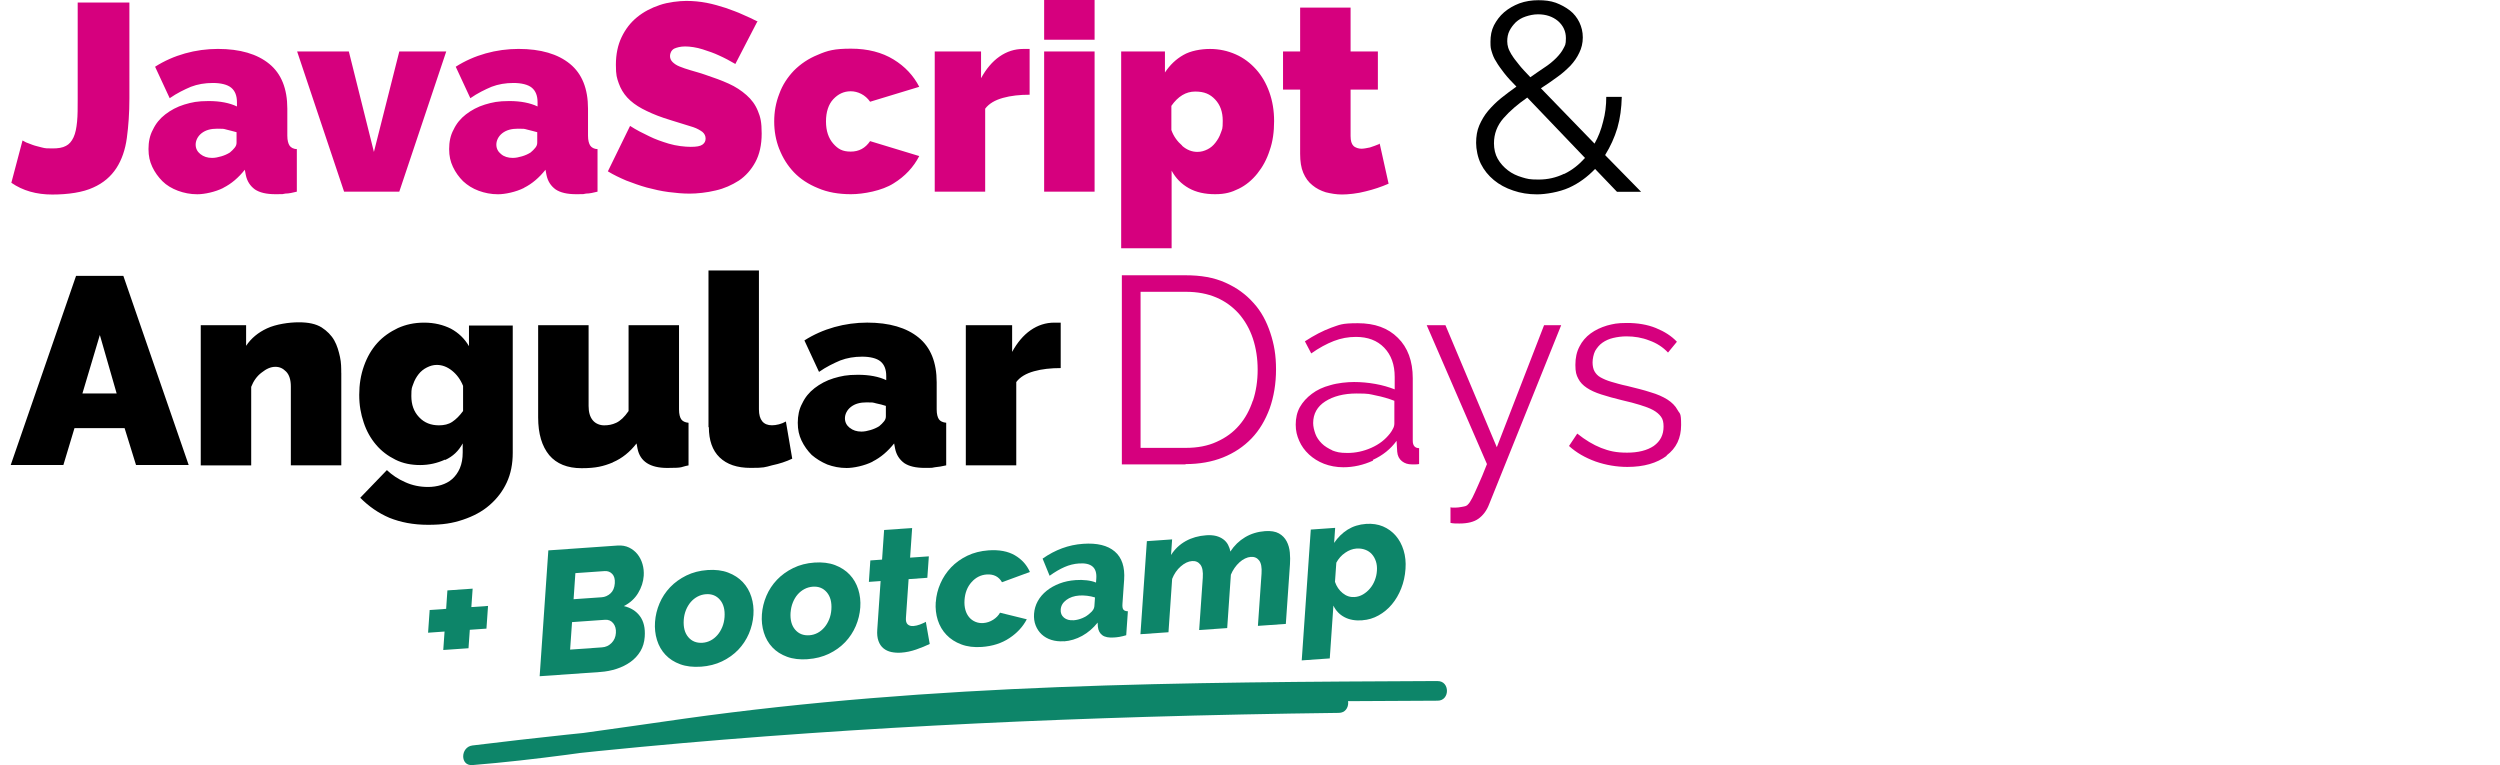
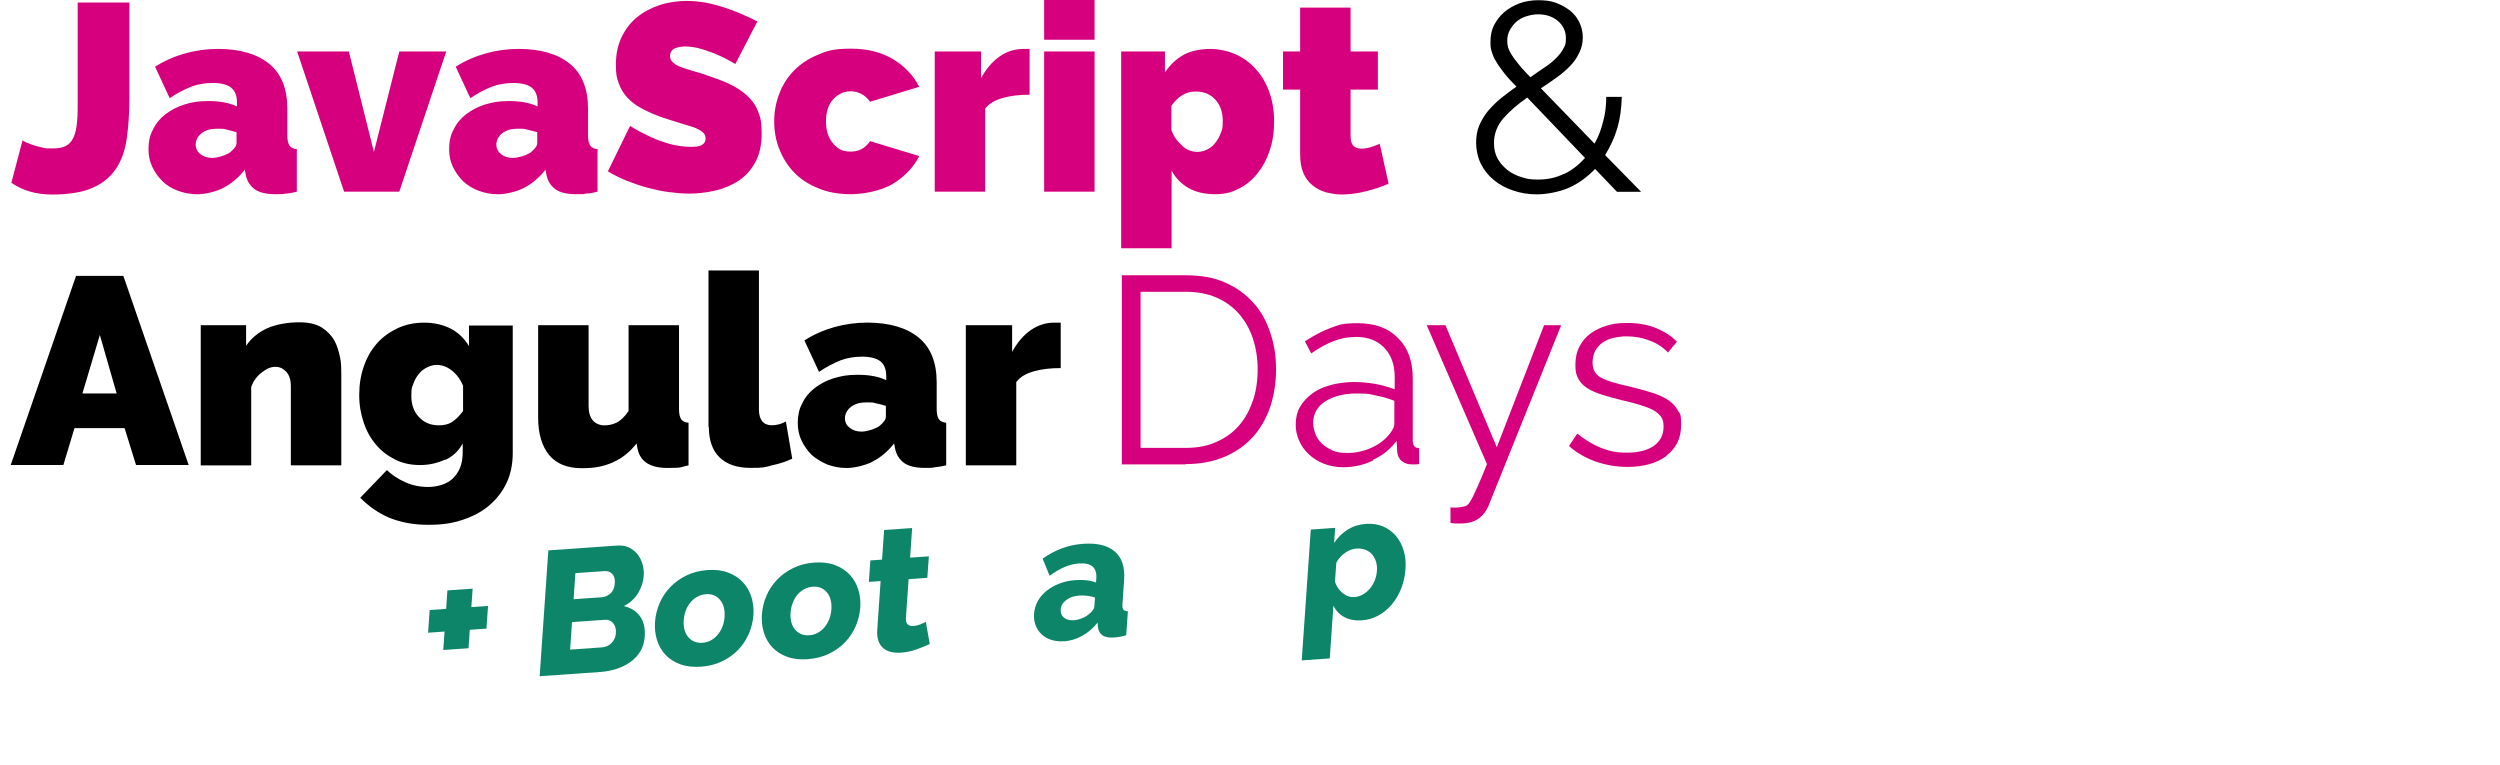
<svg xmlns="http://www.w3.org/2000/svg" id="Ebene_1" version="1.1" viewBox="0 0 537.113 164.381">
  <path d="M2.303,99.905h11.314l2.385-7.925h10.767l2.456,7.925h11.314l-14.039-40.638h-10.157L2.303,99.905ZM17.705,84.54l3.747-12.569,3.613,12.569s-7.36,0-7.36,0ZM73.314,80.102c0-1.022,0-2.187-.269-3.416-.269-1.228-.61-2.456-1.228-3.55-.61-1.094-1.569-2.053-2.725-2.797-1.228-.753-2.797-1.094-4.904-1.094s-4.904.412-6.813,1.3c-1.91.888-3.407,2.116-4.5,3.756v-4.438h-9.745v30.122h10.839v-16.872c.475-1.228,1.228-2.322,2.25-3.075,1.022-.816,1.972-1.228,2.932-1.228s1.632.341,2.313,1.022c.681.681,1.022,1.775,1.022,3.209v16.935h10.839v-19.875h-.009ZM95.664,98.812c1.632-.753,2.86-1.91,3.747-3.55v1.91c0,1.363-.206,2.456-.61,3.416-.412.959-.959,1.703-1.641,2.322-.681.61-1.497,1.022-2.385,1.3-.888.269-1.838.412-2.797.412-1.775,0-3.407-.341-4.904-1.022-1.569-.681-2.86-1.569-3.954-2.6l-5.729,5.944c1.838,1.847,3.882,3.281,6.267,4.303,2.385.959,5.11,1.506,8.311,1.506s5.244-.341,7.495-1.094c2.25-.753,4.16-1.775,5.72-3.138,1.569-1.363,2.797-2.941,3.685-4.85.888-1.91,1.291-4.025,1.291-6.419v-27.316h-9.404v4.438c-.959-1.641-2.25-2.869-3.882-3.756-1.632-.816-3.541-1.3-5.729-1.3s-3.954.412-5.657,1.165c-1.703.816-3.2,1.847-4.429,3.209-1.228,1.363-2.178,3.003-2.86,4.922-.681,1.91-1.022,3.963-1.022,6.213s.341,4.097.959,5.944c.61,1.847,1.497,3.416,2.654,4.778,1.156,1.363,2.519,2.394,4.16,3.209,1.632.816,3.407,1.156,5.316,1.156s3.676-.412,5.316-1.156M90.007,89.596c-1.094-1.156-1.632-2.663-1.632-4.509s.134-1.775.412-2.591c.269-.816.681-1.506,1.156-2.116s1.094-1.094,1.775-1.434,1.363-.547,2.116-.547c1.156,0,2.25.412,3.272,1.228s1.838,1.91,2.385,3.281v5.397c-.753,1.022-1.497,1.775-2.322,2.322-.816.547-1.775.753-2.86.753-1.703,0-3.138-.547-4.222-1.703M131.721,99.296c1.91-.816,3.613-2.187,5.038-4.025l.206,1.094c.547,2.797,2.725,4.169,6.401,4.169s2.725-.206,4.563-.547v-9.153c-.753-.072-1.291-.341-1.569-.753s-.475-1.094-.475-2.116v-18.1h-10.839v18.441c-.888,1.3-1.775,2.116-2.654,2.528-.888.412-1.703.547-2.591.547s-1.838-.341-2.456-1.094-.888-1.775-.888-3.075v-17.347h-10.839v19.804c0,3.55.816,6.213,2.385,8.122,1.569,1.847,3.882,2.797,6.948,2.797s4.698-.412,6.679-1.228M152.296,91.783c0,2.797.753,4.985,2.313,6.491,1.569,1.506,3.747,2.25,6.679,2.25s3.003-.134,4.563-.547c1.632-.341,3.066-.816,4.357-1.434l-1.363-7.988c-.475.269-.95.475-1.497.61s-1.022.206-1.497.206c-1.838,0-2.797-1.156-2.797-3.416v-29.844h-10.839v33.672h.081ZM187.465,99.161c1.775-.888,3.272-2.187,4.635-3.891l.206,1.094c.269,1.363.959,2.394,1.981,3.138,1.022.681,2.456,1.022,4.429,1.022s1.291,0,2.116-.134c.753-.072,1.632-.206,2.456-.412v-9.153c-.753-.072-1.291-.341-1.569-.753s-.475-1.094-.475-2.116v-5.809c0-4.303-1.291-7.513-3.882-9.628s-6.267-3.209-11.045-3.209-9.539,1.3-13.492,3.828l3.138,6.76c1.569-1.094,3.138-1.847,4.563-2.456,1.434-.547,2.994-.816,4.698-.816s3.138.341,3.954,1.022,1.228,1.703,1.228,3.138v.888c-1.569-.753-3.613-1.156-6.06-1.156s-3.613.278-5.245.753c-1.569.475-2.932,1.228-4.088,2.116s-2.044,1.981-2.654,3.281c-.681,1.228-.959,2.663-.959,4.169s.269,2.663.816,3.828c.547,1.156,1.3,2.187,2.178,3.075.959.816,2.044,1.506,3.344,2.053,1.291.475,2.654.753,4.16.753s3.819-.475,5.585-1.363M182.552,91.918c-.681-.547-1.022-1.228-1.022-2.053s.412-1.775,1.3-2.456c.888-.681,1.972-.959,3.335-.959s1.291,0,2.044.206c.753.134,1.434.341,2.116.547v2.25c0,.412-.134.753-.412,1.094-.269.341-.61.681-1.022,1.022-.547.341-1.156.61-1.838.816-.681.206-1.363.341-1.972.341-1.022,0-1.838-.269-2.519-.816M227.879,69.317h-1.363c-1.838,0-3.541.547-5.11,1.641s-2.86,2.663-3.954,4.644v-5.738h-9.951v30.113h10.839v-17.894c.816-1.094,2.116-1.847,3.819-2.322s3.613-.681,5.729-.681v-9.763h-.009Z" />
  <path d="M2.437,39.267c2.456,1.703,5.388,2.528,8.795,2.528s6.607-.475,8.795-1.506c2.178-.959,3.819-2.394,4.976-4.169,1.156-1.775,1.91-3.963,2.25-6.491s.547-5.325.547-8.472V.547h-11.108v20.691c0,1.91,0,3.622-.134,4.913-.134,1.363-.341,2.456-.753,3.344s-.95,1.506-1.632,1.847c-.753.412-1.703.547-2.86.547s-1.569,0-2.313-.206-1.434-.341-1.972-.547c-.547-.206-1.022-.412-1.434-.547-.412-.206-.61-.341-.753-.412l-2.403,9.09ZM47.961,40.36c1.775-.888,3.272-2.187,4.635-3.891l.206,1.094c.269,1.363.95,2.394,1.972,3.138,1.022.681,2.456,1.022,4.429,1.022s1.291,0,2.116-.134c.753,0,1.632-.206,2.456-.412v-9.153c-.753,0-1.291-.341-1.569-.753-.269-.412-.475-1.094-.475-2.116v-5.809c0-4.303-1.291-7.513-3.882-9.628-2.591-2.116-6.267-3.209-11.036-3.209s-9.539,1.3-13.492,3.828l3.138,6.76c1.569-1.094,3.138-1.847,4.563-2.456,1.434-.547,2.994-.816,4.707-.816s3.138.341,3.954,1.022,1.228,1.703,1.228,3.138v.888c-1.569-.753-3.613-1.165-6.069-1.165s-3.613.269-5.244.753c-1.569.475-2.932,1.228-4.088,2.116s-2.044,1.981-2.654,3.281c-.681,1.228-.95,2.663-.95,4.169s.269,2.663.816,3.828,1.291,2.187,2.178,3.075,2.044,1.569,3.335,2.053c1.291.475,2.654.753,4.16.753s3.819-.475,5.585-1.363M43.058,33.117c-.681-.547-1.022-1.228-1.022-2.053s.412-1.775,1.291-2.456c.888-.681,1.972-.959,3.335-.959s1.291,0,2.044.206,1.434.341,2.116.547v2.25c0,.412-.134.753-.412,1.094-.269.341-.61.681-1.022,1.022-.547.341-1.156.619-1.838.816-.681.206-1.363.341-1.972.341-1.022,0-1.838-.269-2.519-.816M85.785,41.176l10.086-30.113h-10.086l-5.451,21.579-5.388-21.579h-11.108l10.086,30.113h11.861ZM112.563,40.36c1.775-.888,3.272-2.187,4.635-3.891l.206,1.094c.269,1.363.95,2.394,1.972,3.138,1.022.681,2.456,1.022,4.429,1.022s1.291,0,2.116-.134c.753,0,1.632-.206,2.456-.412v-9.153c-.753,0-1.291-.341-1.569-.753-.269-.412-.475-1.094-.475-2.116v-5.809c0-4.303-1.291-7.513-3.882-9.628-2.591-2.116-6.267-3.209-11.045-3.209s-9.539,1.3-13.492,3.828l3.138,6.76c1.569-1.094,3.138-1.847,4.563-2.456,1.434-.547,3.003-.816,4.698-.816s3.138.341,3.954,1.022c.816.681,1.228,1.703,1.228,3.138v.888c-1.569-.753-3.613-1.165-6.06-1.165s-3.613.269-5.244.753c-1.569.475-2.932,1.228-4.088,2.116s-2.044,1.981-2.654,3.281c-.681,1.228-.95,2.663-.95,4.169s.269,2.663.816,3.828,1.291,2.187,2.178,3.075c.959.888,2.044,1.569,3.344,2.053,1.291.475,2.654.753,4.16.753s3.819-.475,5.585-1.363M107.659,33.117c-.681-.547-1.022-1.228-1.022-2.053s.412-1.775,1.291-2.456c.888-.681,1.981-.959,3.335-.959s1.291,0,2.044.206,1.434.341,2.116.547v2.25c0,.412-.134.753-.412,1.094-.269.341-.61.681-1.022,1.022-.547.341-1.156.619-1.838.816-.681.206-1.363.341-1.972.341-1.022,0-1.91-.269-2.519-.816M162.659,4.572c-.888-.475-1.981-.959-3.066-1.434-1.156-.547-2.385-.959-3.685-1.434-1.291-.412-2.654-.816-4.088-1.094-1.434-.269-2.86-.412-4.366-.412s-3.954.269-5.72.888c-1.838.619-3.407,1.434-4.841,2.591-1.434,1.165-2.519,2.591-3.344,4.303-.816,1.703-1.228,3.685-1.228,5.944s.206,2.797.61,3.963c.412,1.165,1.022,2.187,1.838,3.075s1.91,1.703,3.2,2.394c1.291.681,2.797,1.363,4.635,1.981,1.228.412,2.385.753,3.478,1.094s2.044.619,2.86.888,1.497.681,1.972,1.022c.475.412.681.888.681,1.434s-.206.959-.681,1.3-1.291.475-2.519.475-3.138-.206-4.707-.681-2.932-.959-4.16-1.569c-1.434-.681-2.797-1.363-4.16-2.25l-4.769,9.763c1.228.753,2.519,1.363,3.954,1.981,1.434.547,2.932,1.094,4.429,1.506,1.569.412,3.066.753,4.635.959s3.066.341,4.563.341,3.676-.206,5.585-.681c1.838-.412,3.478-1.165,4.976-2.116,1.434-.959,2.654-2.322,3.541-3.963.888-1.641,1.363-3.685,1.363-6.15s-.269-3.55-.816-4.85c-.547-1.363-1.363-2.456-2.456-3.416s-2.313-1.775-3.819-2.456c-1.497-.681-3.2-1.3-5.038-1.91-1.156-.412-2.25-.681-3.138-.959-.95-.269-1.703-.547-2.385-.816-.681-.269-1.156-.619-1.497-.959s-.547-.753-.547-1.3.269-1.228.888-1.569c.61-.269,1.363-.475,2.385-.475s2.456.206,3.747.619c1.291.412,2.456.816,3.478,1.3,1.228.547,2.385,1.165,3.541,1.847l4.769-9.216h-.134v.072h0l.036-.027ZM167.428,32.023c.753,1.91,1.775,3.55,3.138,4.985,1.363,1.434,3.138,2.591,5.182,3.416,2.044.888,4.429,1.3,7.091,1.3s6.679-.753,9.135-2.322c2.456-1.506,4.294-3.487,5.522-5.872l-10.561-3.209c-1.022,1.506-2.385,2.25-4.16,2.25s-2.725-.547-3.747-1.703c-1.022-1.165-1.569-2.734-1.569-4.778s.547-3.685,1.569-4.778,2.25-1.703,3.747-1.703,3.138.753,4.16,2.25l10.561-3.209c-1.228-2.394-3.066-4.375-5.522-5.872-2.456-1.506-5.522-2.322-9.135-2.322s-5.047.412-7.091,1.3c-2.044.816-3.747,1.981-5.182,3.416-1.363,1.434-2.456,3.075-3.138,4.985-.753,1.91-1.094,3.891-1.094,5.944s.341,4.025,1.094,5.944M221.2,10.516h-1.363c-1.838,0-3.541.547-5.11,1.641s-2.86,2.663-3.954,4.644v-5.738h-9.951v30.113h10.839v-17.822c.816-1.094,2.116-1.847,3.819-2.322s3.613-.681,5.729-.681v-9.835h-.009ZM235.168,11.063h-10.839v30.113h10.839V11.063ZM235.168-.619h-10.839v9.153h10.839V-.619ZM266.106,40.566c1.569-.753,2.932-1.91,4.025-3.281,1.156-1.434,2.044-3.075,2.654-4.985.681-1.91.95-4.025.95-6.284s-.341-4.303-1.022-6.213-1.632-3.55-2.86-4.913c-1.228-1.363-2.654-2.456-4.366-3.209-1.703-.753-3.541-1.165-5.522-1.165s-4.222.412-5.729,1.3c-1.569.888-2.86,2.116-3.954,3.756v-4.509h-9.404v42.27h10.839v-16.666c.888,1.641,2.116,2.869,3.685,3.756,1.569.888,3.478,1.3,5.657,1.3s3.541-.412,5.038-1.156h.009ZM253.976,31.279c-1.022-.888-1.838-1.981-2.313-3.344v-5.191c1.434-2.053,3.138-3.075,5.11-3.075s3.2.547,4.294,1.703c1.094,1.165,1.632,2.663,1.632,4.572s-.134,1.775-.412,2.591c-.269.816-.681,1.506-1.156,2.116-.475.619-1.022,1.094-1.703,1.434-.681.341-1.363.547-2.178.547-1.156,0-2.25-.412-3.272-1.3M296.362,30.929c-.681.269-1.363.547-2.044.753-.681.134-1.291.269-1.838.269s-1.3-.206-1.703-.619c-.412-.412-.61-1.094-.61-2.116v-9.969h5.863v-8.194h-5.863V1.632h-10.839v9.422h-3.676v8.194h3.676v13.797c0,1.641.206,3.003.681,4.097s1.094,1.981,1.972,2.663c.816.681,1.775,1.165,2.86,1.506,1.094.269,2.25.475,3.478.475s3.407-.206,5.11-.681c1.703-.412,3.344-.959,4.904-1.641l-1.91-8.606h-.072v.072h.009Z" fill="#d6007e" />
  <path d="M336.023,37.348c-1.703.816-3.478,1.228-5.451,1.228s-2.385-.134-3.541-.475c-1.156-.341-2.178-.816-3.066-1.506-.888-.681-1.632-1.506-2.178-2.456-.547-.959-.816-2.116-.816-3.344,0-2.053.681-3.828,2.044-5.397s3.066-3.003,5.11-4.438l12.407,12.972c-1.291,1.434-2.725,2.591-4.429,3.416h-.081ZM324.781,11.807c-.341-.619-.61-1.094-.753-1.569-.134-.475-.206-.888-.206-1.363,0-.816.134-1.569.475-2.25s.816-1.3,1.363-1.847c.61-.547,1.291-.959,2.116-1.228.816-.269,1.703-.475,2.654-.475,1.703,0,3.138.475,4.294,1.434,1.094.959,1.703,2.187,1.703,3.685s-.206,1.569-.547,2.25c-.341.681-.888,1.363-1.569,2.053-.681.681-1.497,1.363-2.456,1.981-.95.619-1.972,1.363-3.066,2.116-1.022-1.094-1.91-1.981-2.519-2.797-.61-.753-1.156-1.434-1.497-2.053v.072h0l.009-.009ZM344.89,33.251c1.094-1.775,1.972-3.685,2.591-5.738.61-2.116.888-4.303.95-6.697h-3.335c0,1.847-.206,3.622-.681,5.325-.412,1.703-1.022,3.281-1.838,4.716l-11.52-11.888c1.228-.816,2.385-1.569,3.478-2.394,1.094-.753,2.044-1.641,2.86-2.456.816-.888,1.434-1.775,1.91-2.797.475-.959.753-2.053.753-3.281s-.269-2.25-.753-3.281c-.475-.959-1.156-1.847-2.044-2.528s-1.91-1.228-3.003-1.641c-1.156-.412-2.385-.547-3.747-.547s-2.797.206-4.088.681c-1.228.475-2.313,1.094-3.272,1.91-.95.816-1.632,1.775-2.178,2.797-.547,1.094-.753,2.25-.753,3.55s.072,1.434.269,2.116c.206.681.475,1.434.95,2.116.412.753,1.022,1.569,1.703,2.456.681.888,1.569,1.847,2.654,2.941-1.156.816-2.25,1.641-3.272,2.456-1.022.816-1.972,1.775-2.797,2.734-.816.959-1.434,2.053-1.91,3.138-.475,1.094-.681,2.394-.681,3.756s.341,3.138,1.022,4.509c.681,1.363,1.632,2.528,2.797,3.487,1.156.959,2.519,1.703,4.16,2.25,1.569.547,3.272.816,5.11.816s4.769-.475,6.885-1.434,3.954-2.322,5.585-4.025l4.707,4.913h5.182l-7.701-7.853v-.134h0l.009.027Z" />
  <path d="M254.729,99.708c2.932,0,5.657-.475,8.042-1.434,2.385-.959,4.429-2.322,6.132-4.097s2.932-3.891,3.882-6.419c.888-2.528,1.363-5.325,1.363-8.4s-.412-5.397-1.228-7.853c-.816-2.456-1.972-4.644-3.613-6.419-1.632-1.847-3.613-3.281-6.069-4.375-2.456-1.094-5.245-1.569-8.517-1.569h-13.698v40.638h13.698v-.072h.009ZM269.172,86.046c-.681,2.053-1.632,3.828-2.932,5.325-1.291,1.506-2.86,2.663-4.841,3.55-1.91.888-4.16,1.3-6.607,1.3h-9.745v-33.529h9.745c2.456,0,4.635.412,6.544,1.228,1.91.816,3.478,1.981,4.841,3.487,1.3,1.506,2.322,3.281,3.003,5.325.681,2.053,1.022,4.303,1.022,6.697s-.341,4.644-1.022,6.688M294.937,98.812c2.116-.959,3.819-2.322,5.11-4.097l.134,2.322c.072.888.412,1.569,1.022,2.053.61.475,1.291.681,2.116.681h.681c.269,0,.547,0,.888-.072v-3.416c-.888,0-1.363-.547-1.363-1.569v-13.456c0-3.685-1.094-6.625-3.2-8.678-2.116-2.116-4.976-3.138-8.588-3.138s-3.882.341-5.729.959c-1.838.681-3.676,1.641-5.657,2.932l1.363,2.6c1.632-1.165,3.272-2.053,4.841-2.663s3.138-.888,4.769-.888c2.519,0,4.563.753,6.069,2.322,1.497,1.569,2.25,3.622,2.25,6.284v2.663c-1.228-.475-2.591-.888-4.16-1.165-1.569-.278-3.066-.412-4.563-.412s-3.541.206-5.11.681c-1.569.412-2.86,1.022-3.954,1.847-1.094.816-1.972,1.775-2.591,2.869-.61,1.094-.888,2.394-.888,3.756s.269,2.394.753,3.487c.475,1.094,1.156,2.044,2.116,2.941.888.816,1.972,1.506,3.2,1.981s2.654.753,4.16.753c2.178,0,4.294-.475,6.401-1.434M286.277,96.768c-.888-.412-1.703-.888-2.313-1.506s-1.094-1.3-1.363-2.053c-.269-.753-.475-1.569-.475-2.322,0-1.981.888-3.55,2.591-4.644,1.703-1.094,3.954-1.703,6.742-1.703s2.725.134,4.088.412c1.434.278,2.797.681,4.025,1.156v4.85c0,.341-.072.753-.269,1.094-.206.412-.412.753-.681,1.094-1.022,1.3-2.313,2.322-4.025,3.075-1.703.753-3.407,1.094-5.11,1.094s-2.322-.206-3.272-.547M311.63,112.34c.547.134,1.228.134,1.91.134,1.775,0,3.138-.341,4.088-1.022s1.775-1.703,2.313-3.138l15.474-38.451h-3.676l-10.157,26.222-11.036-26.222h-4.025l12.945,29.844c-.753,1.91-1.363,3.416-1.91,4.572-.475,1.094-.888,1.981-1.228,2.663-.341.619-.61,1.094-.816,1.3-.206.269-.412.412-.61.475s-.475.134-.95.206c-.412.072-.816.134-1.228.134h-.547c-.134,0-.412,0-.547-.072v3.416-.072h0v.009ZM358.041,97.861c2.116-1.569,3.138-3.756,3.138-6.553s-.278-2.322-.753-3.209c-.475-.888-1.228-1.641-2.178-2.25-.959-.61-2.178-1.156-3.613-1.569-1.434-.475-3.138-.888-5.047-1.363-1.363-.278-2.456-.619-3.407-.888-.959-.278-1.703-.619-2.322-.959-.61-.341-1.022-.816-1.291-1.3-.269-.475-.412-1.165-.412-1.91s.206-1.775.547-2.456c.412-.681.888-1.3,1.569-1.775.681-.475,1.434-.816,2.313-1.022.888-.206,1.838-.341,2.86-.341,1.703,0,3.344.269,4.904.888,1.569.547,2.932,1.434,4.016,2.591l1.91-2.322c-1.156-1.228-2.654-2.187-4.5-2.941-1.838-.753-3.954-1.094-6.204-1.094s-2.932.206-4.294.547c-1.363.412-2.519.959-3.541,1.703-1.022.753-1.838,1.703-2.385,2.797-.61,1.156-.888,2.456-.888,3.963s.206,2.187.61,2.941c.412.816,1.022,1.434,1.838,1.981.816.547,1.838,1.022,3.138,1.434,1.291.412,2.725.816,4.429,1.228,1.497.341,2.797.681,3.882,1.022,1.094.341,2.044.681,2.797,1.094s1.3.888,1.703,1.434c.412.547.547,1.228.547,2.116,0,1.775-.681,3.138-2.116,4.169-1.434.959-3.344,1.434-5.729,1.434s-3.819-.341-5.585-1.022c-1.703-.681-3.407-1.703-5.11-3.075l-1.775,2.663c1.569,1.434,3.478,2.528,5.729,3.344,2.178.753,4.5,1.156,6.813,1.156,3.541,0,6.338-.816,8.454-2.394" fill="#d6007e" />
-   <path d="M308.895,146.317c-27.173.126-54.364.251-81.536,1.309-26.859,1.04-53.673,3.048-80.299,6.769-15.16,2.125-30.275,4.536-45.542,5.773v4.214c23.972-2.941,48.034-5.173,72.123-6.84,24.089-1.676,48.393-2.797,72.607-3.523,13.806-.412,27.603-.69,41.4-.861,2.672-.027,2.672-4.24,0-4.214-24.394.305-48.796.923-73.172,2.035-24.143,1.094-48.258,2.672-72.329,4.85-13.564,1.237-27.119,2.672-40.647,4.33-2.591.323-2.698,4.438,0,4.214,13.51-1.094,26.922-3.102,40.324-5.029,13.259-1.91,26.554-3.523,39.894-4.707,26.985-2.385,54.068-3.299,81.133-3.72,15.339-.242,30.678-.314,46.017-.377,2.672,0,2.672-4.231,0-4.214h.027v-.009Z" fill="#0d8569" />
  <path d="M104.853,130.18l-.341,4.877-3.577.251-.278,3.963-5.424.377.278-3.963-3.541.251.341-4.877,3.541-.251.269-3.963,5.424-.377-.278,3.963,3.577-.251h.009Z" fill="#0d8569" />
  <path d="M138.516,136.805c-.081,1.165-.385,2.205-.923,3.102s-1.237,1.659-2.107,2.286-1.865,1.13-2.985,1.497-2.304.601-3.532.681l-13.026.914,1.865-27.038,14.864-1.04c.932-.063,1.757.081,2.483.43.726.359,1.327.834,1.811,1.443.484.61.843,1.318,1.076,2.125s.314,1.641.26,2.501c-.09,1.3-.493,2.537-1.21,3.72-.717,1.183-1.739,2.116-3.057,2.788,1.497.35,2.654,1.076,3.46,2.178s1.156,2.573,1.022,4.402h0v.009ZM132.322,135.989c.063-.834-.134-1.533-.565-2.08-.439-.547-1.022-.798-1.748-.753l-7.109.502-.412,5.908,6.849-.484c.807-.054,1.488-.368,2.053-.941.565-.574.879-1.282.932-2.152h0ZM123.617,123.143l-.385,5.594,6.06-.421c.681-.045,1.3-.323,1.856-.816s.87-1.219.941-2.187c.063-.888-.126-1.56-.556-2.008s-.968-.654-1.623-.61l-6.284.439-.009.009Z" fill="#0d8569" />
  <path d="M150.583,143.233c-1.685.117-3.165-.054-4.438-.52-1.282-.466-2.34-1.148-3.174-2.035s-1.443-1.945-1.82-3.174c-.377-1.219-.52-2.519-.421-3.891s.421-2.698.968-3.989,1.309-2.438,2.277-3.46c.968-1.013,2.134-1.856,3.487-2.519,1.354-.663,2.878-1.058,4.554-1.174,1.685-.117,3.156.063,4.42.547,1.264.475,2.313,1.165,3.156,2.053.834.888,1.452,1.945,1.838,3.174.385,1.219.538,2.519.439,3.891s-.421,2.698-.968,3.989c-.556,1.291-1.309,2.438-2.277,3.46-.968,1.013-2.134,1.847-3.487,2.501s-2.878,1.031-4.554,1.156h0v-.009ZM146.899,133.183c-.108,1.578.215,2.806.977,3.703.762.896,1.784,1.3,3.066,1.21.628-.045,1.21-.215,1.757-.502.547-.287,1.022-.681,1.443-1.165.421-.484.762-1.058,1.04-1.721.269-.663.43-1.372.484-2.134.108-1.578-.215-2.806-.977-3.703-.762-.896-1.766-1.3-3.021-1.21-.628.045-1.219.215-1.775.502-.556.296-1.049.681-1.47,1.165-.421.484-.762,1.058-1.04,1.721-.269.663-.43,1.381-.484,2.134h0Z" fill="#0d8569" />
  <path d="M173.542,141.628c-1.685.117-3.165-.054-4.438-.52-1.282-.466-2.34-1.148-3.174-2.035s-1.443-1.945-1.82-3.174-.52-2.519-.421-3.891.421-2.698.968-3.989,1.309-2.438,2.277-3.46c.968-1.013,2.134-1.856,3.487-2.519,1.354-.663,2.878-1.058,4.554-1.174s3.156.063,4.42.538c1.264.484,2.322,1.165,3.156,2.053.834.888,1.452,1.945,1.838,3.165.385,1.219.538,2.519.439,3.891s-.421,2.698-.968,3.989c-.556,1.291-1.309,2.438-2.277,3.46-.968,1.013-2.134,1.847-3.487,2.501-1.354.645-2.878,1.04-4.554,1.156v.009ZM169.849,131.57c-.108,1.578.215,2.806.977,3.703.762.896,1.784,1.3,3.066,1.21.628-.045,1.21-.215,1.757-.502.547-.287,1.022-.681,1.443-1.165.421-.484.762-1.058,1.04-1.721.269-.663.43-1.381.484-2.134.108-1.578-.215-2.806-.977-3.703-.762-.896-1.766-1.3-3.021-1.21-.628.045-1.219.215-1.775.502-.556.296-1.049.681-1.47,1.165-.421.484-.762,1.058-1.031,1.721-.269.663-.43,1.381-.484,2.134h-.009Z" fill="#0d8569" />
  <path d="M199.765,138.347c-.852.412-1.82.807-2.914,1.192-1.085.377-2.17.61-3.245.681-.753.054-1.452,0-2.107-.134-.654-.143-1.21-.403-1.685-.789-.475-.385-.834-.905-1.076-1.578-.242-.663-.332-1.479-.26-2.447l.717-10.435-2.519.179.314-4.608,2.519-.179.439-6.365,6.024-.421-.439,6.365,4.025-.278-.323,4.608-4.025.287-.574,8.337c-.045.663.081,1.121.385,1.39s.708.385,1.21.35c.448-.036.923-.143,1.408-.323.484-.188.914-.377,1.273-.583l.834,4.751h.018Z" fill="#0d8569" />
-   <path d="M201.056,129.346c.09-1.372.421-2.698.986-3.989s1.327-2.438,2.295-3.46c.968-1.013,2.134-1.847,3.487-2.501s2.878-1.031,4.554-1.156c2.286-.161,4.169.197,5.657,1.058,1.488.87,2.564,2.062,3.236,3.586l-5.998,2.205c-.69-1.21-1.784-1.766-3.29-1.667-1.255.09-2.34.628-3.236,1.632-.905.995-1.416,2.286-1.524,3.855-.054.789.009,1.497.188,2.134.179.628.457,1.156.825,1.587.368.43.816.753,1.336.968s1.085.305,1.685.26c.753-.054,1.452-.287,2.107-.699.654-.412,1.148-.923,1.488-1.524l5.747,1.416c-.834,1.596-2.08,2.949-3.747,4.052-1.659,1.103-3.631,1.73-5.917,1.892-1.659.117-3.12-.063-4.402-.547-1.282-.475-2.34-1.165-3.192-2.053-.852-.888-1.47-1.945-1.865-3.165-.385-1.228-.538-2.519-.439-3.891h0l.018.009Z" fill="#0d8569" />
  <path d="M228.569,137.764c-.977.072-1.874-.027-2.698-.287-.816-.26-1.506-.654-2.071-1.183-.565-.529-.995-1.165-1.291-1.918-.296-.744-.412-1.578-.35-2.492.072-.986.341-1.901.807-2.743.466-.843,1.103-1.578,1.892-2.214.798-.637,1.712-1.156,2.77-1.56,1.049-.403,2.205-.645,3.46-.735.825-.063,1.623-.045,2.394.045s1.434.251,1.99.484l.063-.914c.161-2.313-1.076-3.371-3.712-3.192-1.076.072-2.125.332-3.12.771-1.004.439-2.071,1.058-3.2,1.874l-1.506-3.685c1.363-.959,2.761-1.694,4.196-2.223,1.434-.529,2.941-.852,4.527-.959,2.985-.206,5.245.341,6.778,1.65,1.533,1.309,2.205,3.335,2.017,6.078l-.359,5.146c-.045.61.018,1.031.197,1.255.17.233.493.35.968.368l-.359,5.146c-.538.161-1.022.278-1.443.35-.43.072-.816.117-1.174.134-1.13.081-1.963-.081-2.51-.484s-.87-1.004-.959-1.811l-.054-.905c-.959,1.201-2.062,2.152-3.326,2.851-1.255.69-2.564,1.085-3.918,1.183h0l-.009-.027ZM230.64,133.264c.654-.045,1.291-.206,1.927-.475.628-.269,1.156-.61,1.587-1.022.61-.493.932-.995.968-1.506l.134-1.901c-.511-.161-1.076-.287-1.676-.359-.61-.072-1.174-.09-1.703-.054-1.103.081-2.035.394-2.779.95-.753.556-1.156,1.246-1.21,2.053-.054.735.179,1.318.699,1.748s1.21.619,2.062.556h0l-.009.009Z" fill="#0d8569" />
-   <path d="M276.281,134.044l-6.024.421.78-11.233c.09-1.318-.081-2.259-.52-2.824-.439-.565-1.031-.816-1.784-.762-.403.027-.816.143-1.246.35s-.825.484-1.201.825c-.377.341-.717.735-1.04,1.192-.323.457-.583.941-.798,1.461l-.789,11.466-6.024.421.78-11.233c.09-1.318-.081-2.259-.52-2.824-.439-.565-1.031-.816-1.784-.762-.807.054-1.614.439-2.421,1.139-.807.699-1.425,1.596-1.856,2.689l-.789,11.466-6.024.421,1.381-19.992,5.424-.377-.233,3.353c.807-1.273,1.865-2.268,3.147-2.985,1.282-.717,2.761-1.139,4.411-1.255.825-.063,1.542,0,2.143.152.601.161,1.112.403,1.542.726s.762.708,1.004,1.165c.242.448.412.941.493,1.461.843-1.3,1.901-2.322,3.174-3.084s2.707-1.192,4.285-1.309c1.255-.09,2.25.081,2.985.493.735.412,1.282.986,1.659,1.703.377.717.601,1.515.681,2.394s.09,1.739.027,2.573l-.888,12.793h0l.027-.027Z" fill="#0d8569" />
  <path d="M292.696,133.273c-1.506.108-2.788-.117-3.846-.681-1.058-.556-1.856-1.39-2.376-2.483l-.78,11.35-6.024.421,1.945-28.105,5.236-.368-.224,3.236c.807-1.192,1.775-2.143,2.914-2.86,1.139-.708,2.456-1.121,3.963-1.228,1.327-.09,2.537.09,3.613.538,1.076.457,1.99,1.121,2.743,1.99s1.318,1.918,1.694,3.138c.377,1.228.52,2.564.412,4.007-.099,1.497-.412,2.896-.923,4.196s-1.183,2.438-1.999,3.416-1.775,1.775-2.86,2.376c-1.094.61-2.25.959-3.478,1.04h0l-.009.018ZM291.019,128.271c.654-.045,1.255-.233,1.82-.565.556-.332,1.058-.744,1.488-1.264.439-.511.78-1.094,1.04-1.757s.412-1.345.457-2.062c.054-.735-.018-1.408-.215-2.008-.197-.61-.484-1.121-.87-1.551s-.861-.753-1.434-.959c-.574-.215-1.192-.296-1.874-.251-.825.063-1.641.359-2.438.914-.798.547-1.425,1.255-1.892,2.125l-.287,4.115c.332.986.879,1.793,1.65,2.421s1.614.905,2.546.843h.009Z" fill="#0d8569" />
</svg>